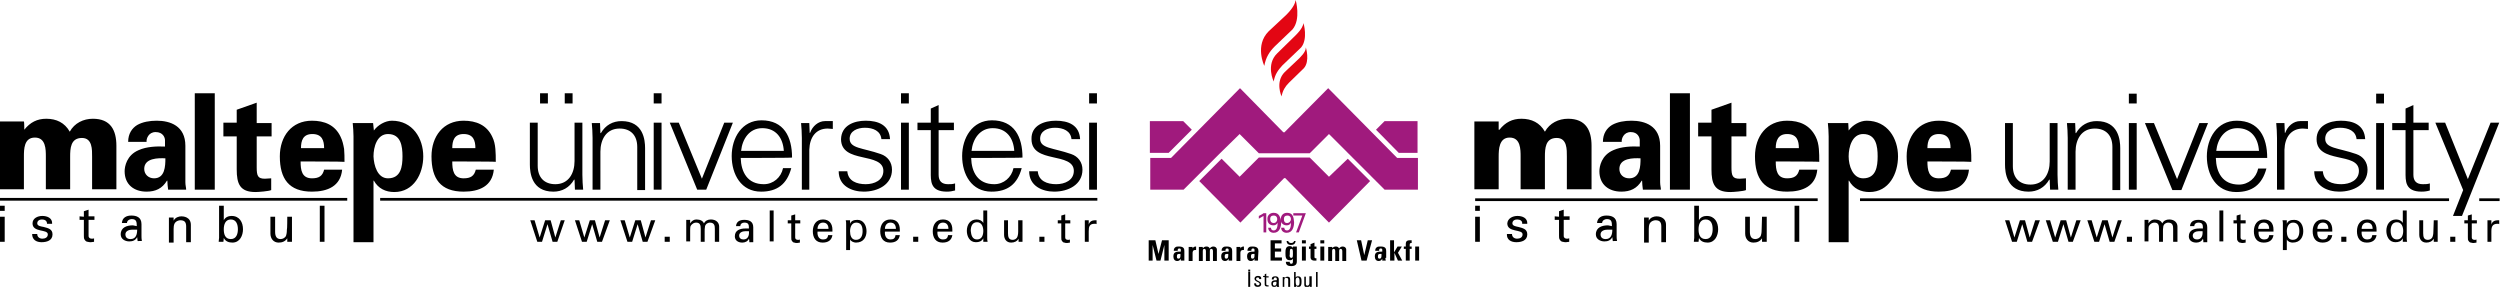
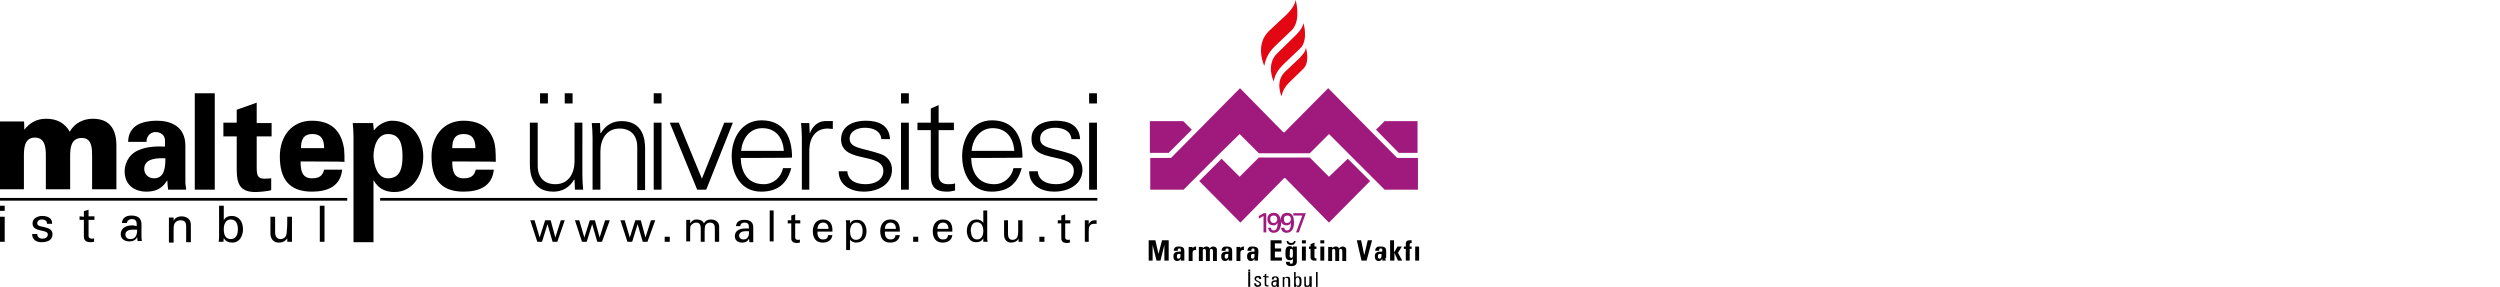
<svg xmlns="http://www.w3.org/2000/svg" xmlns:xlink="http://www.w3.org/1999/xlink" version="1.1" id="Layer_1" x="0px" y="0px" viewBox="351.2 -22.6 637.9 73.2" enable-background="new 351.2 -22.6 637.9 73.2" xml:space="preserve">
  <g>
    <g>
      <defs>
        <rect id="SVGID_1_" x="328" y="-42.1" width="684.2" height="112.1" />
      </defs>
      <clipPath id="SVGID_2_">
        <use xlink:href="#SVGID_1_" overflow="visible" />
      </clipPath>
      <path clip-path="url(#SVGID_2_)" fill="#E30613" d="M683.2-10.5c1.8-2.2,0.6-6.2,0.6-6.2c-0.1,0.6-0.4,1.5-2,3.1L677.1-9    c-3,2.9-0.9,7.2-0.9,7.2c0.3-1.8,1.1-2.9,2.2-4.1L683.2-10.5z" />
    </g>
    <g>
      <defs>
        <rect id="SVGID_3_" x="328" y="-42.1" width="684.2" height="112.1" />
      </defs>
      <clipPath id="SVGID_4_">
        <use xlink:href="#SVGID_3_" overflow="visible" />
      </clipPath>
      <path clip-path="url(#SVGID_4_)" fill="#E30613" d="M682.8-7.8L679-4.2c-2.5,2.5-0.8,6.2-0.8,6.2c0.3-1.5,0.9-2.5,1.9-3.5l3.8-3.7    c1.6-1.8,0.5-5.3,0.5-5.3C684.4-9.9,684.1-9.1,682.8-7.8" />
    </g>
    <g>
      <defs>
        <rect id="SVGID_5_" x="328" y="-42.1" width="684.2" height="112.1" />
      </defs>
      <clipPath id="SVGID_6_">
        <use xlink:href="#SVGID_5_" overflow="visible" />
      </clipPath>
      <path clip-path="url(#SVGID_6_)" fill="#A01A7D" d="M655.3,10.5l-2.2-2.2h-8.5v8.1h4.8L655.3,10.5z M704.5,8.3l-2.2,2.2l5.8,5.9    h4.8V8.3H704.5z M690.3,22.5l-4.9-4.9l-6.5,0l-6.5,0l-4.9,4.9l-4.6-4.6l-5.7,5.7l10.5,10.6l11.2-11.4l0.1,0.1l0.1-0.1l11.2,11.4    l10.5-10.6l-5.7-5.7L690.3,22.5z M690.1-0.1l-11.2,11.3l-0.1-0.1l-0.1,0.1L667.6-0.1L650,17.7h-5.3v8.1h6.8h1.7l3.1-3.1l0,0l6-6v0    l5.2-5.1l4.9,4.9l6.5,0l6.5,0l4.9-4.9l5.1,5.1v0l6,6l0,0l3.1,3.1h1.7h6.8v-8.1h-5.3L690.1-0.1z M672.4,32.5l0,0.7    c0.4-0.2,0.8-0.5,1.2-0.7v4.2h0.7v-4.9h-0.7C673.4,32,672.6,32.4,672.4,32.5 M676.2,31.7c-1,0-1.7,0.7-1.6,1.7    c0,0.9,0.6,1.5,1.5,1.5c0.5,0,0.9-0.2,1.1-0.7l0,0c0,0.8-0.1,2-1,2c-0.4,0-0.7-0.2-0.7-0.7h-0.7c0,0.8,0.6,1.3,1.4,1.3    c1.5,0,1.9-1.5,1.9-2.7C677.9,32.8,677.6,31.7,676.2,31.7 M676.2,34.3c-0.6,0-0.9-0.4-0.9-1c0-0.6,0.3-0.9,0.9-0.9    c0.6,0,0.9,0.4,0.9,0.9C677.1,33.8,676.8,34.3,676.2,34.3 M679.6,31.7c-1,0-1.6,0.7-1.6,1.7c0,0.9,0.6,1.5,1.5,1.5    c0.5,0,0.9-0.2,1.1-0.7l0,0c0,0.8-0.1,2-1,2c-0.4,0-0.7-0.2-0.7-0.7h-0.8c0,0.8,0.6,1.3,1.4,1.3c1.5,0,1.9-1.5,1.9-2.7    C681.3,32.8,681.1,31.7,679.6,31.7 M679.6,34.3c-0.6,0-0.8-0.4-0.8-1c0-0.6,0.3-0.9,0.9-0.9c0.6,0,0.9,0.4,0.9,0.9    C680.6,33.8,680.2,34.3,679.6,34.3 M681.2,31.8v0.6h2.3l-1.6,4.3h0.7l1.8-4.9C684.5,31.8,681.2,31.8,681.2,31.8z" />
    </g>
    <g>
      <defs>
        <rect id="SVGID_7_" x="328" y="-42.1" width="684.2" height="112.1" />
      </defs>
      <clipPath id="SVGID_8_">
        <use xlink:href="#SVGID_7_" overflow="visible" />
      </clipPath>
      <path clip-path="url(#SVGID_8_)" d="M357.4,10.5L357.4,10.5c1.5-1.9,3.3-2.8,5.6-2.8c2.6,0,4.7,1,6,3.3c1.2-2.2,3.5-3.3,5.9-3.3    c4.5,0,6,2.9,6,6.9v11.1h-6.2v-8.3c0-1.8,0.1-4.8-2.6-4.8c-2.9,0-3,2.7-3,4.8v8.3h-6.2v-8.3c0-1.9,0-4.9-2.8-4.9s-2.8,3-2.8,4.9    v8.3h-6.2V8.4h6.2C357.4,8.4,357.4,10.5,357.4,10.5z M383.9,13.6c0-2.1,1-3.5,2.3-4.3c1.4-0.8,3.2-1.1,5-1.1    c3.4,0,7.3,1.3,7.3,6.4v9.3c0,0.8,0.2,1.4,0.2,1.9h-4.6c-0.1-0.8-0.2-1.6-0.2-2.3h-0.1c-1.2,2-2.9,2.8-5.2,2.8    c-3.2,0-5.6-1.8-5.6-5.2c0-1.2,0.5-4.1,3.6-5.4c2-0.9,4.6-1,6.7-0.9v-1.6c0-0.7-0.5-2.1-2.4-2.1c-1.8,0-2.4,1.7-2.3,2.5H383.9z     M388,20.5c0,1.4,1.1,2.4,2.5,2.4c2.8,0,2.9-3.1,2.9-5.1C391.6,17.7,388,17.7,388,20.5 M406,25.8h-5.1V1.2h5.1V25.8z M411.6,8.7    V5.4l5.1-1.8v5.2h3.8v3.4h-3.8v7.9c0,2.2,0.3,2.9,2.1,2.9c0.5,0,1.1-0.1,1.6-0.1v3c-0.6,0.3-3.3,0.5-4,0.5c-4,0-4.8-2.1-4.8-5.8    v-8.4h-3.4V8.7L411.6,8.7L411.6,8.7z M427.9,18.6c0,2.2,0.3,4.3,2.9,4.3c1.8,0,2.7-0.6,3.1-2.2h4.6c-0.4,4.2-3.7,5.6-7.7,5.6    c-5.9,0-8.2-3.3-8.2-9c0-5.1,3-9.1,8.2-9.1c3.2,0,5.9,1.1,7.3,4.1c0.5,1,0.7,2,0.9,3.1c0.1,1.1,0.1,2.1,0.1,3.3    C439.1,18.6,427.9,18.6,427.9,18.6z M433.9,15.2c0-1.9-0.5-3.6-3-3.6c-2.4,0-2.9,1.7-2.9,3.6H433.9z M446.6,10.7L446.6,10.7    c1-1.4,2.9-2.5,4.6-2.5c5.3,0,8,4.5,8,9.1c0,4.4-2.4,9.1-7.4,9.1c-2.2,0-4.1-0.9-5.2-2.9h-0.1v15.7h-5.1v-27    c0-1.1-0.1-2.3-0.2-3.4h5.2L446.6,10.7z M450.2,22.9c3.3,0,3.7-3,3.7-5.6s-0.4-5.7-3.7-5.7c-2.8,0-3.7,3.3-3.7,5.7    C446.6,19.6,447.5,22.9,450.2,22.9 M466.6,18.6c0,2.2,0.3,4.3,2.9,4.3c1.8,0,2.7-0.6,3.1-2.2h4.6c-0.4,4.2-3.7,5.6-7.7,5.6    c-5.9,0-8.2-3.3-8.2-9c0-5.1,3-9.1,8.2-9.1c3.2,0,5.9,1.1,7.3,4.1c0.5,1,0.7,2,0.8,3.1c0.1,1.1,0.1,2.1,0.1,3.3    C477.8,18.6,466.6,18.6,466.6,18.6z M472.5,15.2c0-1.9-0.5-3.6-3-3.6c-2.4,0-2.9,1.7-2.9,3.6H472.5z M497.8,8.7h2V22    c0,1.3,0.1,2.7,0.2,3.8h-2.1l-0.1-2.5l-0.1-0.1c-1.2,2.1-3.1,3.1-5.3,3.1c-5.6,0-6-4.9-6-6.9V8.7h2v11c0,3,1.7,4.7,4.5,4.7    c3.4,0,4.9-2.8,4.9-5.9V8.7L497.8,8.7z M504.4,25.8h-2V12.6c0-1.3-0.1-2.7-0.2-3.8h2.1l0.1,2.5l0.1,0.1c1.2-2.1,3.1-3.1,5.3-3.1    c5.6,0,6,4.9,6,6.9v10.7h-2v-11c0-3-1.7-4.7-4.5-4.7c-3.4,0-4.9,2.8-4.9,5.9L504.4,25.8L504.4,25.8z M520,3.8h-2V1.2h2V3.8z     M520,25.8h-2V8.7h2V25.8z M583.1,3.8h-2V1.2h2V3.8z M583.1,25.8h-2V8.7h2V25.8z M631.1,3.8h-2V1.2h2V3.8z M631.1,25.8h-2V8.7h2    V25.8z M497.3,3.8h-2V1.2h2V3.8z M491,3.8h-2V1.2h2V3.8z M524.4,8.7l5.9,14.3L536,8.7h2.2l-6.8,17.1h-2.3l-7-17.1    C522.2,8.7,524.4,8.7,524.4,8.7z M540.2,17.7c0.1,3.6,1.7,6.7,5.9,6.7c2.4,0,4.4-1.7,4.9-4.1h2.1c-1.1,4.1-3.6,6-7.7,6    c-5.1,0-7.5-4.4-7.5-9.1c0-4.6,2.6-9.1,7.6-9.1c5.7,0,7.8,4.2,7.8,9.5C553.4,17.7,540.2,17.7,540.2,17.7z M551.2,15.9    c-0.2-3.3-2-5.8-5.5-5.8c-3.3,0-5.1,2.8-5.4,5.8H551.2z M557.8,25.8h-2V12.6c0-1.3-0.1-2.7-0.2-3.8h2.1l0.1,2.5h0.1    c0.6-1.7,2.1-3,3.8-3c0.7,0,1.4,0,2,0v2c-0.4,0-0.9-0.1-1.3-0.1c-3,0-4.6,2.2-4.7,5.4V25.8z M572.1,8.2c3.2,0,6,1.1,6.2,4.7h-2.2    c-0.2-2.1-2.1-2.9-4.2-2.9c-1.9,0-3.9,0.8-3.9,2.8c0,2.5,3.3,2.3,7.9,3.9c1.8,0.6,2.9,2.1,2.9,4c0,3.8-3.6,5.6-7.2,5.6    c-3,0-6.4-1.4-6.4-5.2h2.2c0.2,2.5,2.4,3.3,4.7,3.3c2.2,0,4.5-1,4.5-3.4c0-2.4-2.7-2.9-5.4-3.5c-2.7-0.6-5.4-1.4-5.4-4.6    C565.9,9.4,569.1,8.2,572.1,8.2 M588.7,10.6h-3.4V8.7h3.4V5.1l2-0.9v4.5h3.9v1.9h-3.9V22c0,1.6,0.8,2.4,2.4,2.4    c0.6,0,1.2,0,1.8-0.2V26c-0.7,0.2-1.4,0.3-2.1,0.3c-4.3,0-4.1-2.8-4.1-5.1V10.6z M599,17.7c0.1,3.6,1.7,6.7,5.9,6.7    c2.4,0,4.4-1.7,4.9-4.1h2.1c-1.1,4.1-3.6,6-7.7,6c-5.1,0-7.5-4.4-7.5-9.1c0-4.6,2.6-9.1,7.6-9.1c5.7,0,7.8,4.2,7.8,9.5    C612.2,17.7,599,17.7,599,17.7z M610,15.9c-0.2-3.3-2-5.8-5.5-5.8c-3.3,0-5.1,2.8-5.4,5.8H610z M620.6,8.2c3.2,0,6,1.1,6.2,4.7    h-2.2c-0.2-2.1-2.1-2.9-4.2-2.9c-1.9,0-3.8,0.8-3.8,2.8c0,2.5,3.3,2.3,7.9,3.9c1.8,0.6,2.9,2.1,2.9,4c0,3.8-3.6,5.6-7.2,5.6    c-3,0-6.4-1.4-6.4-5.2h2.2c0.2,2.5,2.4,3.3,4.7,3.3c2.2,0,4.5-1,4.5-3.4c0-2.4-2.7-2.9-5.4-3.5c-2.7-0.6-5.4-1.4-5.4-4.6    C614.3,9.4,617.6,8.2,620.6,8.2 M351.2,29.9h1.2v1.3h-1.2V29.9z M351.2,32.7h1.2v6.4h-1.2V32.7z M362,32.5c1.2,0,2.6,0.5,2.5,2    h-1.3c0-0.8-0.6-1.1-1.3-1.1c-0.6,0-1.2,0.3-1.2,1c0,0.7,1.1,0.8,1.6,0.9c1.1,0.3,2.3,0.5,2.3,1.9c0,1.6-1.5,2-2.8,2    c-1.3,0-2.4-0.6-2.4-2.1h1.3c0,0.8,0.6,1.2,1.3,1.2c0.7,0,1.4-0.3,1.4-1.1c0-1.4-3.9-0.4-3.9-2.8C359.5,33.1,360.8,32.5,362,32.5     M372.6,32.7v-1.4l1.2-0.4v1.7l1.5,0v0.9l-1.5,0v4.1c0,0.5,0.4,0.7,0.8,0.7c0.2,0,0.5,0,0.6-0.1v0.9c-0.3,0-0.5,0.1-0.8,0.1    c-0.3,0-0.5,0-0.8-0.1c-0.2,0-0.5-0.1-0.7-0.4c-0.2-0.3-0.3-0.3-0.3-1.2v-4l-1.1,0v-0.9L372.6,32.7z M386.1,35.1    c0-1.1-0.1-1.8-1.3-1.8c-0.6,0-1.2,0.4-1.2,1h-1.3c0.1-1.4,1.2-1.9,2.4-1.9c1.3,0,2.6,0.4,2.6,2.2v3c0,0.3,0,0.8,0.1,1.3h-0.8    c-0.1,0-0.3,0.1-0.3-0.1c0-0.3-0.1-0.6-0.1-0.9h0c-0.4,0.8-1.1,1.1-2,1.1c-1.1,0-2.2-0.6-2.2-1.8c0-1.8,1.6-2.3,3.1-2.3    L386.1,35.1L386.1,35.1z M384.9,36c-0.7,0-1.7,0.3-1.7,1.2c0,0.8,0.5,1.2,1.3,1.2c1.4,0,1.7-1.2,1.7-2.4H384.9z M395.5,33.7    L395.5,33.7c0.4-0.8,1.3-1.1,2-1.1c0.4,0,2.4,0.1,2.4,2.2v4.4h-1.2v-4c0-1.1-0.4-1.6-1.5-1.6c0,0-0.7,0-1.2,0.5    c-0.2,0.2-0.5,0.5-0.5,1.7v3.5h-1.2v-6.4h1.2C395.5,32.7,395.5,33.7,395.5,33.7z M408.2,39.1H407c0-0.4,0.1-0.8,0.1-1v-8.2h1.2    v3.7h0c0.4-0.8,1.2-1.1,2-1.1c2,0,2.9,1.6,2.9,3.4c0,1.6-0.8,3.4-2.7,3.4c-0.9,0-1.8-0.3-2.2-1.2h0l0,0.1L408.2,39.1z M410.1,33.4    c-1.4,0-1.8,1.3-1.8,2.5c0,1.2,0.3,2.5,1.8,2.5c1.4,0,1.8-1.3,1.8-2.5S411.5,33.4,410.1,33.4 M424.5,32.7h1.2v6.4h-1.2v-0.9h0    c-0.5,0.8-1.3,1.1-2.2,1.1c-1.3,0-2.1-1-2.1-2.3v-4.3h1.2v3.8c0,1.1,0.3,1.9,1.4,1.9c0.5,0,1.2-0.3,1.4-0.9    c0.2-0.6,0.2-1.3,0.2-1.5C424.5,36,424.5,32.7,424.5,32.7z M432.8,29.9h1.2v9.2h-1.2V29.9z M439.8,27.9h-88.6v0.7h88.6    C439.8,28.6,439.8,27.9,439.8,27.9z M448.2,28.6h183v-0.7h-183V28.6z M495.3,33.6l-1.9,5.5h-1.2l-1.3-4.5h0l-1.4,4.5h-1.2    l-1.8-5.5h1.1l1.3,4.4h0l1.4-4.4h1.4l1.2,4.4h0l1.4-4.4H495.3z M506.8,33.6l-2,5.5h-1.2l-1.3-4.5h0l-1.4,4.5h-1.2l-1.8-5.5h1.1    l1.3,4.4h0l1.4-4.4h1.3l1.2,4.4h0l1.4-4.4H506.8z M518.4,33.6l-2,5.5h-1.2l-1.3-4.5h0l-1.4,4.5h-1.2l-1.8-5.5h1.1l1.3,4.4h0    l1.4-4.4h1.4l1.2,4.4h0l1.4-4.4H518.4z M520.8,37.8h1.3v1.3h-1.3V37.8z M527.3,34.4L527.3,34.4c0.4-0.7,1-1,1.6-1    c1,0,1.7,0.4,1.9,1c0.4-0.7,1-1,1.8-1c1.3,0,2.1,0.8,2.1,1.8v3.9h-1.1v-3.3c0-0.8-0.1-1.6-1.3-1.6c-0.3,0-1,0.2-1.2,0.9    c-0.1,0.5-0.1,1.1-0.1,1.2v2.8h-1v-3.3c0-1-0.2-1.6-1.2-1.6c-0.4,0-1,0.2-1.4,0.9c-0.1,0.3-0.1,1-0.1,1.1v2.8h-1v-5.5h1V34.4z     M542.3,35.7c0-1-0.1-1.5-1.2-1.5c-0.5,0-1,0.3-1,0.9H539c0.1-1.2,1-1.6,2.1-1.6c1.1,0,2.3,0.3,2.3,1.9v2.6c0,0.2,0,0.7,0,1.2    h-0.7c-0.1,0-0.3,0.1-0.3-0.1c0-0.3,0-0.5-0.1-0.8h0c-0.3,0.7-1,1-1.7,1c-1,0-1.9-0.5-1.9-1.6c0-1.6,1.4-2,2.7-2H542.3z     M541.3,36.4c-0.6,0-1.5,0.3-1.5,1.1c0,0.7,0.5,1,1.1,1c1.2,0,1.5-1.1,1.4-2.1L541.3,36.4L541.3,36.4z M547.6,31.1h1v7.9h-1V31.1z     M553.1,33.6v-1.2l1-0.3v1.5l1.3,0v0.8l-1.3,0v3.6c0,0.4,0.3,0.6,0.7,0.6c0.2,0,0.4,0,0.5-0.1v0.8c-0.2,0-0.5,0.1-0.7,0.1    c-0.3,0-0.5,0-0.7-0.1c-0.2,0-0.4-0.1-0.6-0.4c-0.2-0.3-0.2-0.3-0.2-1v-3.5l-0.9,0v-0.8L553.1,33.6z M559.8,36.5    c-0.1,1,0.3,2,1.4,2c0.8,0,1.2-0.3,1.3-1.1h1.1c-0.2,1.3-1.1,1.9-2.5,1.9c-1.8,0-2.5-1.3-2.5-2.9c0-1.6,0.8-3,2.6-3    c1.6,0,2.4,1.1,2.4,2.6v0.5H559.8z M562.6,35.8c0-0.9-0.4-1.6-1.4-1.6c-0.9,0-1.4,0.7-1.4,1.6H562.6z M567.1,34.6    c0-0.3,0-0.7-0.1-1h1.1l0,0.9h0c0.3-0.8,1-1,1.9-1c1.5,0,2.3,1.4,2.3,2.9c0,1.4-0.7,2.9-2.7,2.9c-0.4,0-1.2-0.2-1.5-0.8h0v2.7h-1    V34.6z M569.7,34.2c-1.2,0-1.6,1.2-1.6,2.2c0,1,0.3,2.2,1.5,2.2c1.3,0,1.7-1.1,1.7-2.2C571.3,35.3,571,34.2,569.7,34.2 M577,36.5    c-0.1,1,0.3,2,1.4,2c0.8,0,1.2-0.3,1.3-1.1h1.1c-0.2,1.3-1.1,1.9-2.5,1.9c-1.8,0-2.5-1.3-2.5-2.9c0-1.6,0.8-3,2.6-3    c1.7,0,2.4,1.1,2.4,2.6v0.5H577z M579.8,35.8c0-0.9-0.4-1.6-1.4-1.6c-0.9,0-1.4,0.7-1.4,1.6H579.8z M584.2,37.8h1.3v1.3h-1.3V37.8    z M590.4,36.5c-0.1,1,0.3,2,1.4,2c0.8,0,1.2-0.3,1.3-1.1h1.1c-0.2,1.3-1.1,1.9-2.5,1.9c-1.8,0-2.5-1.3-2.5-2.9c0-1.6,0.8-3,2.6-3    c1.7,0,2.4,1.1,2.4,2.6v0.5H590.4z M593.2,35.8c0-0.9-0.4-1.6-1.4-1.6c-0.9,0-1.4,0.7-1.4,1.6H593.2z M602.1,31.1h1v7    c0,0.3,0,0.7,0.1,1h-1.1l0-0.8v-0.1h0c-0.4,0.8-1.1,1-1.9,1c-1.6,0-2.3-1.5-2.3-2.9c0-1.5,0.8-2.9,2.5-2.9c0.7,0,1.4,0.3,1.7,0.9    h0V31.1z M600.5,38.5c1.3,0,1.6-1.2,1.6-2.2c0-1-0.4-2.2-1.6-2.2c-1.3,0-1.6,1.2-1.6,2.2C599,37.4,599.3,38.5,600.5,38.5     M611.1,33.6h1v5.5h-1v-0.8h0c-0.4,0.7-1.1,1-1.9,1c-1.2,0-1.8-0.9-1.8-2v-3.7h1v3.3c0,1,0.2,1.7,1.2,1.7c0.4,0,1-0.2,1.2-0.8    c0.2-0.5,0.2-1.2,0.2-1.3V33.6L611.1,33.6z M616.4,37.8h1.3v1.3h-1.3V37.8z M622,33.6v-1.2l1-0.3v1.5l1.3,0v0.8l-1.3,0v3.6    c0,0.4,0.3,0.6,0.7,0.6c0.2,0,0.4,0,0.5-0.1v0.8c-0.2,0-0.5,0.1-0.7,0.1c-0.3,0-0.5,0-0.7-0.1c-0.2,0-0.4-0.1-0.6-0.4    c-0.2-0.3-0.2-0.3-0.2-1v-3.5l-0.9,0v-0.8L622,33.6z M629,39.1h-1v-5.5h1v1.1h0c0.2-0.8,0.9-1.1,1.6-1.1c0.1,0,0.2,0,0.4,0v1    c-0.1-0.1-0.3-0.1-0.5-0.1c-1.3,0-1.5,0.7-1.5,1.9V39.1z" />
    </g>
    <g>
      <defs>
-         <rect id="SVGID_9_" x="328" y="-42.1" width="684.2" height="112.1" />
-       </defs>
+         </defs>
      <clipPath id="SVGID_10_">
        <use xlink:href="#SVGID_9_" overflow="visible" />
      </clipPath>
      <path clip-path="url(#SVGID_10_)" d="M733.8,10.5L733.8,10.5c1.5-1.9,3.3-2.8,5.6-2.8c2.6,0,4.7,1,6,3.3c1.2-2.2,3.5-3.3,5.9-3.3    c4.5,0,6,2.9,6,6.9v11.1H751v-8.3c0-1.8,0.1-4.8-2.6-4.8c-2.9,0-3,2.7-3,4.8v8.3h-6.2v-8.3c0-1.9,0-4.9-2.8-4.9    c-2.7,0-2.8,3-2.8,4.9v8.3h-6.2V8.4h6.2V10.5L733.8,10.5z M760.2,13.6c0-2.1,1-3.5,2.3-4.3c1.4-0.8,3.2-1.1,5-1.1    c3.4,0,7.3,1.3,7.3,6.4v9.3c0,0.8,0.2,1.4,0.2,1.9h-4.6c-0.1-0.8-0.2-1.6-0.2-2.3h-0.1c-1.2,2-2.9,2.8-5.2,2.8    c-3.2,0-5.6-1.8-5.6-5.2c0-1.2,0.5-4.1,3.6-5.4c2-0.9,4.6-1,6.7-0.9v-1.6c0-0.7-0.5-2.1-2.3-2.1c-1.8,0-2.4,1.7-2.3,2.5H760.2z     M764.4,20.5c0,1.4,1,2.4,2.5,2.4c2.8,0,2.9-3.1,2.9-5.1C768,17.7,764.4,17.7,764.4,20.5 M782.4,25.8h-5.1V1.2h5.1V25.8z     M787.9,8.7V5.4l5.1-1.8v5.2h3.8v3.4H793v7.9c0,2.2,0.3,2.9,2.1,2.9c0.5,0,1.1-0.1,1.6-0.1v3c-0.6,0.3-3.3,0.5-4,0.5    c-4,0-4.8-2.1-4.8-5.8v-8.4h-3.4V8.7L787.9,8.7L787.9,8.7z M804.3,18.6c0,2.2,0.3,4.3,2.9,4.3c1.8,0,2.7-0.6,3.1-2.2h4.6    c-0.4,4.2-3.7,5.6-7.7,5.6c-5.9,0-8.2-3.3-8.2-9c0-5.1,3-9.1,8.2-9.1c3.2,0,5.8,1.1,7.3,4.1c0.5,1,0.7,2,0.8,3.1    c0.1,1.1,0.1,2.1,0.1,3.3C815.5,18.6,804.3,18.6,804.3,18.6z M810.2,15.2c0-1.9-0.5-3.6-3-3.6c-2.3,0-2.9,1.7-2.9,3.6H810.2z     M822.9,10.7L822.9,10.7c1-1.4,2.9-2.5,4.6-2.5c5.3,0,8,4.5,8,9.1c0,4.4-2.3,9.1-7.3,9.1c-2.2,0-4.1-0.9-5.2-2.9h-0.1v15.7h-5.1    v-27c0-1.1-0.1-2.3-0.2-3.4h5.2L822.9,10.7z M826.6,22.9c3.3,0,3.7-3,3.7-5.6s-0.4-5.7-3.7-5.7c-2.8,0-3.7,3.3-3.7,5.7    C822.9,19.6,823.9,22.9,826.6,22.9 M843,18.6c0,2.2,0.3,4.3,2.9,4.3c1.8,0,2.7-0.6,3.1-2.2h4.6c-0.4,4.2-3.7,5.6-7.7,5.6    c-5.9,0-8.2-3.3-8.2-9c0-5.1,3-9.1,8.2-9.1c3.2,0,5.9,1.1,7.3,4.1c0.5,1,0.7,2,0.9,3.1c0.1,1.1,0.1,2.1,0.1,3.3    C854.2,18.6,843,18.6,843,18.6z M848.9,15.2c0-1.9-0.5-3.6-3-3.6c-2.3,0-2.9,1.7-2.9,3.6H848.9z M727.6,29.9h1.2v1.3h-1.2V29.9z     M727.6,32.7h1.2v6.4h-1.2V32.7z M738.4,32.5c1.2,0,2.6,0.5,2.5,2h-1.3c0.1-0.8-0.6-1.1-1.3-1.1c-0.6,0-1.2,0.3-1.2,1    c0,0.7,1.1,0.8,1.5,0.9c1.1,0.3,2.3,0.5,2.3,1.9c0,1.6-1.5,2-2.8,2c-1.3,0-2.5-0.6-2.4-2.1h1.3c0,0.8,0.6,1.2,1.3,1.2    c0.7,0,1.4-0.3,1.4-1.1c0-1.4-3.9-0.4-3.9-2.8C735.9,33.1,737.2,32.5,738.4,32.5 M749,32.7v-1.4l1.2-0.4v1.7l1.5,0v0.9l-1.5,0v4.1    c0,0.5,0.4,0.7,0.8,0.7c0.2,0,0.4,0,0.6-0.1v0.9c-0.3,0-0.6,0.1-0.8,0.1c-0.3,0-0.5,0-0.8-0.1c-0.2,0-0.5-0.1-0.7-0.4    c-0.2-0.3-0.3-0.3-0.3-1.2v-4l-1.1,0v-0.9L749,32.7z M762.5,35.1c0-1.1-0.1-1.8-1.3-1.8c-0.6,0-1.2,0.4-1.2,1h-1.3    c0.1-1.4,1.2-1.9,2.4-1.9c1.3,0,2.6,0.4,2.6,2.2v3c0,0.3,0,0.8,0.1,1.3H763c-0.1,0-0.3,0.1-0.3-0.1c0-0.3-0.1-0.6-0.1-0.9h0    c-0.4,0.8-1.1,1.1-2,1.1c-1.1,0-2.2-0.6-2.2-1.8c0-1.8,1.6-2.3,3.1-2.3L762.5,35.1L762.5,35.1z M761.3,36c-0.7,0-1.7,0.3-1.7,1.2    c0,0.8,0.5,1.2,1.3,1.2c1.4,0,1.7-1.2,1.7-2.4H761.3z M771.9,33.7L771.9,33.7c0.4-0.8,1.3-1.1,2-1.1c0.4,0,2.4,0.1,2.4,2.2v4.4    h-1.2v-4c0-1.1-0.4-1.6-1.5-1.6c0,0-0.7,0-1.2,0.5c-0.2,0.2-0.5,0.5-0.5,1.7v3.5h-1.2v-6.4h1.2V33.7L771.9,33.7z M784.6,39.1h-1.2    c0-0.4,0.1-0.8,0.1-1v-8.2h1.2v3.7h0c0.4-0.8,1.2-1.1,2-1.1c2,0,2.9,1.6,2.9,3.4c0,1.6-0.8,3.4-2.7,3.4c-0.9,0-1.8-0.3-2.2-1.2h0    l0,0.1L784.6,39.1z M786.4,33.4c-1.4,0-1.8,1.3-1.8,2.5c0,1.2,0.3,2.5,1.8,2.5c1.4,0,1.8-1.3,1.8-2.5S787.9,33.4,786.4,33.4     M800.8,32.7h1.2v6.4h-1.2v-0.9h0c-0.5,0.8-1.3,1.1-2.2,1.1c-1.3,0-2.1-1-2.1-2.3v-4.3h1.2v3.8c0,1.1,0.3,1.9,1.4,1.9    c0.5,0,1.2-0.3,1.4-0.9c0.2-0.6,0.2-1.3,0.2-1.5L800.8,32.7L800.8,32.7z M809.1,29.9h1.2v9.2h-1.2V29.9z M874.2,8.8h2V22    c0,1.3,0.1,2.7,0.2,3.8h-2.1l-0.1-2.5l-0.1-0.1c-1.2,2.1-3.1,3.1-5.3,3.1c-5.6,0-6-4.9-6-6.9V8.8h2v11c0,3,1.7,4.7,4.5,4.7    c3.4,0,4.9-2.8,4.9-5.9L874.2,8.8L874.2,8.8z M880.8,25.8h-2V12.6c0-1.3-0.1-2.7-0.2-3.8h2.1l0.1,2.5l0.1,0.1    c1.2-2.1,3.1-3.1,5.3-3.1c5.6,0,6,4.9,6,6.9v10.7h-2v-11c0-3-1.7-4.7-4.5-4.7c-3.4,0-4.9,2.8-4.9,5.9V25.8z M896.4,3.8h-2V1.3h2    V3.8z M896.4,25.8h-2V8.8h2V25.8z M959.5,3.8h-2V1.3h2V3.8z M959.5,25.8h-2V8.8h2V25.8z M900.8,8.8l5.9,14.3l5.7-14.3h2.2    l-6.8,17.1h-2.3l-7-17.1C898.6,8.8,900.8,8.8,900.8,8.8z M916.6,17.8c0.1,3.6,1.7,6.7,5.9,6.7c2.4,0,4.4-1.7,4.9-4.1h2.1    c-1.1,4.1-3.6,6-7.7,6c-5.1,0-7.5-4.4-7.5-9.1c0-4.6,2.6-9.1,7.6-9.1c5.7,0,7.8,4.2,7.8,9.5H916.6z M927.6,15.9    c-0.2-3.3-2-5.8-5.5-5.8c-3.3,0-5.1,2.8-5.4,5.8H927.6z M934.2,25.8h-2V12.6c0-1.3-0.1-2.7-0.2-3.8h2.1l0.1,2.5h0.1    c0.6-1.7,2.1-3,3.8-3c0.7,0,1.4,0,2,0v2c-0.4,0-0.8-0.1-1.3-0.1c-3,0-4.6,2.2-4.7,5.4V25.8z M948.5,8.2c3.2,0,6,1.1,6.2,4.7h-2.2    c-0.2-2.1-2.1-2.9-4.2-2.9c-1.9,0-3.8,0.8-3.8,2.8c0,2.5,3.3,2.3,7.9,3.9c1.8,0.6,2.9,2.1,2.9,4c0,3.8-3.6,5.6-7.2,5.6    c-3,0-6.4-1.4-6.4-5.2h2.2c0.2,2.6,2.4,3.3,4.7,3.3c2.2,0,4.5-1,4.5-3.4c0-2.5-2.7-2.9-5.4-3.5c-2.7-0.6-5.4-1.4-5.4-4.6    C942.3,9.5,945.5,8.2,948.5,8.2 M965,10.6h-3.4V8.8h3.4V5.1l2-0.9v4.5h3.9v1.9h-3.9v11.4c0,1.6,0.8,2.4,2.4,2.4    c0.6,0,1.2,0,1.8-0.2v1.8c-0.6,0.2-1.4,0.3-2.1,0.3c-4.3,0-4.1-2.8-4.1-5.1L965,10.6L965,10.6z M975.1,8.7l5.8,14.4l5.8-14.4h2.2    l-9.5,23.8h-2.3l2.6-6.6l-7.1-17.2H975.1z M815,28h-87.4v0.7H815V28z M976.1,28H825.8v0.7h150.3V28z M983.8,28.7h5.2V28h-5.2V28.7    z M871.7,33.6l-2,5.5h-1.2l-1.3-4.5h0l-1.4,4.5h-1.2l-1.8-5.5h1.1l1.3,4.4h0l1.4-4.4h1.3l1.2,4.4h0l1.4-4.4H871.7z M882.1,33.6    l-2,5.5H879l-1.3-4.5h0l-1.4,4.5H875l-1.8-5.5h1.1l1.3,4.4h0l1.4-4.4h1.4l1.2,4.4h0l1.4-4.4H882.1z M892.6,33.6l-1.9,5.5h-1.2    l-1.3-4.5h0l-1.4,4.5h-1.2l-1.8-5.5h1.1l1.3,4.4h0l1.4-4.4h1.4l1.2,4.4h0l1.4-4.4H892.6z M893.9,37.8h1.3v1.3h-1.3V37.8z     M899.4,34.4L899.4,34.4c0.4-0.7,1-1,1.6-1c1,0,1.7,0.4,1.9,1c0.4-0.7,1-1,1.8-1c1.3,0,2.1,0.8,2.1,1.8v3.9h-1.1v-3.3    c0-0.8-0.1-1.6-1.3-1.6c-0.3,0-1,0.2-1.2,0.9c-0.1,0.5-0.1,1.1-0.1,1.2v2.8h-1v-3.3c0-1-0.2-1.6-1.2-1.6c-0.4,0-1,0.2-1.4,0.9    c-0.1,0.3-0.1,1-0.1,1.1v2.8h-1v-5.5h1L899.4,34.4L899.4,34.4z M913.3,35.7c0-1-0.1-1.5-1.2-1.5c-0.5,0-1,0.3-1,0.9H910    c0.1-1.2,1-1.6,2.1-1.6c1.1,0,2.3,0.3,2.3,1.9v2.6c0,0.2,0,0.7,0,1.2h-0.7c-0.1,0-0.3,0.1-0.3-0.1c0-0.3,0-0.5-0.1-0.8h0    c-0.3,0.7-1,1-1.7,1c-1,0-1.9-0.5-1.9-1.6c0-1.6,1.4-2,2.7-2H913.3z M912.2,36.4c-0.6,0-1.5,0.3-1.5,1.1c0,0.7,0.5,1,1.1,1    c1.2,0,1.5-1.1,1.4-2.1L912.2,36.4L912.2,36.4z M917.5,31.1h1v7.9h-1V31.1z M921.9,33.6v-1.2l1-0.3v1.5l1.3,0v0.8l-1.3,0v3.6    c0,0.4,0.3,0.6,0.7,0.6c0.2,0,0.4,0,0.6-0.1v0.8c-0.2,0-0.5,0.1-0.7,0.1c-0.3,0-0.4,0-0.7-0.1c-0.2,0-0.4-0.1-0.6-0.4    c-0.2-0.3-0.2-0.3-0.2-1v-3.5l-0.9,0v-0.8L921.9,33.6z M927.5,36.5c-0.1,1,0.3,2,1.4,2c0.8,0,1.2-0.3,1.3-1.1h1.1    c-0.2,1.3-1.1,1.9-2.5,1.9c-1.8,0-2.5-1.3-2.5-2.9c0-1.6,0.8-3,2.6-3c1.7,0,2.4,1.1,2.4,2.6v0.5H927.5z M930.2,35.8    c0-0.9-0.4-1.6-1.4-1.6c-0.9,0-1.4,0.7-1.4,1.6H930.2z M933.7,34.6c0-0.3,0-0.7-0.1-1h1.1l0,0.9h0c0.3-0.8,1-1,1.9-1    c1.6,0,2.3,1.4,2.3,2.9c0,1.4-0.7,2.9-2.7,2.9c-0.5,0-1.2-0.2-1.5-0.8h0v2.7h-1V34.6z M936.3,34.2c-1.2,0-1.6,1.2-1.6,2.2    c0,1,0.3,2.2,1.5,2.2c1.3,0,1.7-1.1,1.7-2.2C937.9,35.3,937.6,34.2,936.3,34.2 M942.5,36.5c-0.1,1,0.3,2,1.4,2    c0.8,0,1.2-0.3,1.3-1.1h1.1c-0.2,1.3-1.1,1.9-2.5,1.9c-1.8,0-2.5-1.3-2.5-2.9c0-1.6,0.8-3,2.6-3c1.6,0,2.4,1.1,2.4,2.6v0.5H942.5z     M945.3,35.8c0-0.9-0.4-1.6-1.4-1.6c-0.9,0-1.4,0.7-1.4,1.6H945.3z M948.6,37.8h1.3v1.3h-1.3V37.8z M953.8,36.5    c-0.1,1,0.3,2,1.4,2c0.8,0,1.2-0.3,1.3-1.1h1.1c-0.2,1.3-1.1,1.9-2.5,1.9c-1.8,0-2.5-1.3-2.5-2.9c0-1.6,0.8-3,2.6-3    c1.7,0,2.4,1.1,2.4,2.6v0.5H953.8z M956.6,35.8c0-0.9-0.4-1.6-1.4-1.6c-0.9,0-1.4,0.7-1.4,1.6H956.6z M964.3,31.1h1v7    c0,0.3,0,0.7,0.1,1h-1.1l0-0.8v-0.1h0c-0.4,0.8-1.1,1-1.9,1c-1.6,0-2.3-1.5-2.3-2.9c0-1.5,0.8-2.9,2.5-2.9c0.7,0,1.4,0.3,1.7,0.9    h0L964.3,31.1L964.3,31.1z M962.8,38.5c1.3,0,1.6-1.2,1.6-2.2c0-1-0.4-2.2-1.6-2.2c-1.3,0-1.6,1.2-1.6,2.2    C961.2,37.4,961.6,38.5,962.8,38.5 M972.2,33.6h1v5.5h-1v-0.8h0c-0.4,0.7-1.1,1-1.9,1c-1.2,0-1.8-0.9-1.8-2v-3.7h1v3.3    c0,1,0.2,1.7,1.2,1.7c0.4,0,1-0.2,1.2-0.8c0.2-0.5,0.2-1.2,0.2-1.3L972.2,33.6L972.2,33.6z M976.4,37.8h1.3v1.3h-1.3V37.8z     M980.9,33.6v-1.2l1-0.3v1.5l1.3,0v0.8l-1.3,0v3.6c0,0.4,0.3,0.6,0.7,0.6c0.2,0,0.4,0,0.5-0.1v0.8c-0.2,0-0.5,0.1-0.7,0.1    c-0.3,0-0.4,0-0.7-0.1c-0.2,0-0.4-0.1-0.6-0.4c-0.2-0.3-0.2-0.3-0.2-1v-3.5l-0.9,0v-0.8L980.9,33.6z M986.9,39.1h-1v-5.5h1v1.1h0    c0.2-0.8,0.9-1.1,1.6-1.1c0.1,0,0.2,0,0.4,0v1c-0.1-0.1-0.3-0.1-0.4-0.1c-1.3,0-1.6,0.7-1.6,1.9L986.9,39.1L986.9,39.1z" />
    </g>
    <g>
      <defs>
        <rect id="SVGID_11_" x="328" y="-42.1" width="684.2" height="112.1" />
      </defs>
      <clipPath id="SVGID_12_">
        <use xlink:href="#SVGID_11_" overflow="visible" />
      </clipPath>
      <path clip-path="url(#SVGID_12_)" d="M644.3,43.9v-5.2h1.7l0.8,3.5h0l0.9-3.5h1.7v5.2h-1.1v-4h0l-1,4h-1l-1-4h0v4H644.3z     M653.4,43.2c0,0.2,0,0.4,0,0.7h-0.9l0-0.5h0c-0.2,0.4-0.5,0.6-0.9,0.6c-0.7,0-1-0.5-1-1.2c0-1.2,0.9-1.2,1.9-1.2v-0.3    c0-0.3,0-0.5-0.4-0.5c-0.4,0-0.4,0.3-0.4,0.6h-1c0-0.4,0.1-0.7,0.4-0.9c0.2-0.2,0.6-0.2,0.9-0.2c1.3,0,1.4,0.6,1.4,1.2V43.2z     M651.5,42.8c0,0.3,0,0.6,0.4,0.6c0.6,0,0.5-0.8,0.5-1.2C651.9,42.2,651.5,42.1,651.5,42.8 M655.5,40.3v0.5h0    c0.2-0.4,0.5-0.5,0.9-0.5v0.9c-0.9-0.1-0.9,0.5-0.9,0.8v2h-1v-3.6H655.5z M658.2,40.7L658.2,40.7c0.2-0.3,0.5-0.4,0.9-0.4    c0.4,0,0.6,0.2,0.8,0.5c0.2-0.3,0.5-0.5,0.9-0.5c0.5,0,0.9,0.3,0.9,0.8v2.9h-1v-2.5c0-0.3-0.1-0.6-0.4-0.6c-0.3,0-0.4,0.2-0.4,0.6    v2.5h-1v-2.5c0-0.3-0.1-0.6-0.4-0.6c-0.3,0-0.4,0.2-0.4,0.6v2.5h-1v-3.6h1V40.7z M665.6,43.2c0,0.2,0,0.4,0,0.7h-0.9l0-0.5h0    c-0.2,0.4-0.5,0.6-0.9,0.6c-0.7,0-1-0.5-1-1.2c0-1.2,0.9-1.2,1.9-1.2v-0.3c0-0.3,0-0.5-0.4-0.5c-0.4,0-0.4,0.3-0.4,0.6h-1    c0-0.4,0.1-0.7,0.4-0.9c0.2-0.2,0.6-0.2,0.9-0.2c1.3,0,1.4,0.6,1.4,1.2L665.6,43.2L665.6,43.2z M663.7,42.8c0,0.3,0,0.6,0.4,0.6    c0.6,0,0.5-0.8,0.5-1.2C664.1,42.2,663.7,42.1,663.7,42.8 M667.7,40.3v0.5h0c0.2-0.4,0.5-0.5,0.9-0.5v0.9    c-0.9-0.1-0.9,0.5-0.9,0.8v2h-1v-3.6H667.7z M672.2,43.2c0,0.2,0,0.4,0,0.7h-0.9l0-0.5h0c-0.2,0.4-0.5,0.6-0.9,0.6    c-0.7,0-1-0.5-1-1.2c0-1.2,0.9-1.2,1.9-1.2v-0.3c0-0.3,0-0.5-0.4-0.5c-0.4,0-0.4,0.3-0.4,0.6h-1c0-0.4,0.1-0.7,0.4-0.9    c0.2-0.2,0.6-0.2,0.9-0.2c1.3,0,1.5,0.6,1.5,1.2L672.2,43.2L672.2,43.2z M670.4,42.8c0,0.3,0,0.6,0.4,0.6c0.6,0,0.5-0.8,0.5-1.2    C670.8,42.2,670.4,42.1,670.4,42.8 M675.4,43.9v-5.2h2.8v0.8h-1.7v1.3h1.6v0.8h-1.6v1.5h1.8v0.8H675.4z M682.1,40.3v3.8    c0,0.3,0,1.2-1.4,1.2c-0.8,0-1.4-0.2-1.4-1.1h1c0,0.2,0,0.3,0.1,0.4c0.1,0.1,0.2,0.1,0.3,0.1c0.3,0,0.4-0.2,0.4-0.6v-0.7h0    c-0.2,0.3-0.4,0.4-0.8,0.4c-1.1,0-1.1-1-1.1-1.8c0-0.8,0-1.8,1.1-1.8c0.4,0,0.7,0.2,0.8,0.5h0v-0.4    C681.1,40.3,682.1,40.3,682.1,40.3z M679.9,38.9c0.1,0.4,0.4,0.5,0.8,0.5c0.4,0,0.6-0.2,0.7-0.5h0.4c-0.1,0.7-0.5,1-1.2,1    c-0.7,0-1.1-0.4-1.1-1H679.9z M680.7,43.2c0.4,0,0.4-0.4,0.4-1.1c0-0.8,0-1.2-0.4-1.2c-0.4,0-0.4,0.3-0.4,1.4    C680.2,42.5,680.2,43.2,680.7,43.2 M684.4,39.5h-1v-0.8h1V39.5z M684.4,43.9h-1v-3.6h1V43.9z M685.2,40.3h0.4v-0.6l1-0.4v1h0.5    v0.6h-0.5v1.9c0,0.3,0,0.5,0.3,0.5c0.1,0,0.1,0,0.2,0v0.6c-0.1,0-0.3,0-0.5,0c-0.9,0-1-0.6-1-0.8v-2.2h-0.4L685.2,40.3L685.2,40.3    z M689.1,39.5h-1v-0.8h1V39.5z M689.1,43.9h-1v-3.6h1V43.9z M691.2,40.7L691.2,40.7c0.2-0.3,0.5-0.4,0.9-0.4    c0.4,0,0.6,0.2,0.8,0.5c0.2-0.3,0.5-0.5,0.9-0.5c0.5,0,0.9,0.3,0.9,0.8v2.9h-1v-2.5c0-0.3-0.1-0.6-0.4-0.6c-0.3,0-0.4,0.2-0.4,0.6    v2.5h-1v-2.5c0-0.3-0.1-0.6-0.4-0.6c-0.3,0-0.4,0.2-0.4,0.6v2.5h-1v-3.6h1L691.2,40.7L691.2,40.7z M697.4,38.7h1.1l0.8,3.8h0    l0.9-3.8h1.1l-1.4,5.2h-1.3L697.4,38.7z M704.7,43.2c0,0.2,0,0.4,0.1,0.7h-0.9l0-0.5h0c-0.2,0.4-0.5,0.6-0.9,0.6    c-0.7,0-1-0.5-1-1.2c0-1.2,0.9-1.2,1.9-1.2v-0.3c0-0.3,0-0.5-0.4-0.5c-0.4,0-0.4,0.3-0.4,0.6h-1c0-0.4,0.1-0.7,0.4-0.9    c0.2-0.2,0.6-0.2,1-0.2c1.3,0,1.4,0.6,1.4,1.2V43.2L704.7,43.2z M702.8,42.8c0,0.3,0,0.6,0.4,0.6c0.6,0,0.5-0.8,0.5-1.2    C703.2,42.2,702.8,42.1,702.8,42.8 M705.9,43.9v-5.2h1v3.1h0l0.9-1.5h1.1l-1,1.6l1.1,2h-1.1l-0.9-2h0v2H705.9z M711.4,39.4    c-0.4,0-0.5,0.1-0.5,0.5v0.4h0.5v0.6h-0.5v3h-1v-3h-0.5v-0.6h0.5c0-1-0.1-1.6,1.1-1.6c0.1,0,0.2,0,0.4,0L711.4,39.4L711.4,39.4z     M713.3,43.9h-1v-3.6h1V43.9z M670.2,46.7h-0.5v-0.5h0.5V46.7z M670.2,50.6h-0.5v-3.8h0.5V50.6z M672.1,50.6    c-0.6,0-0.9-0.3-0.9-0.9h0.5c0,0.1,0,0.5,0.4,0.5c0.3,0,0.5-0.1,0.5-0.4c0-0.5-1.3-0.5-1.3-1.3c0-0.3,0.2-0.7,0.9-0.7    c0.5,0,0.9,0.2,0.8,0.8h-0.5c0-0.3-0.1-0.4-0.4-0.4c-0.2,0-0.4,0.1-0.4,0.4c0,0.5,1.3,0.5,1.3,1.3C673,50.4,672.6,50.6,672.1,50.6     M673.9,47.9v-0.5l0.4-0.2v0.7h0.6v0.3h-0.6v1.6c0,0.2,0,0.4,0.4,0.4c0,0,0.1,0,0.2,0v0.3c-0.1,0-0.3,0-0.4,0    c-0.4,0-0.6-0.2-0.6-0.5v-1.9h-0.4v-0.3H673.9z M677,50.2L677,50.2c-0.1,0.3-0.3,0.4-0.7,0.4c-0.6,0-0.7-0.4-0.7-0.9    c0-0.8,0.8-0.8,1.4-0.8c0-0.4,0-0.7-0.4-0.7c-0.3,0-0.4,0.2-0.4,0.5h-0.5c0-0.6,0.3-0.8,0.9-0.8c0.7,0,0.9,0.4,0.9,0.8V50    c0,0.2,0,0.4,0.1,0.6H677L677,50.2L677,50.2z M676,49.8c0,0.3,0.1,0.5,0.4,0.5c0.3,0,0.6-0.2,0.5-1C676.6,49.3,676,49.2,676,49.8     M679.9,50.6v-1.8c0-0.3-0.1-0.5-0.5-0.5c-0.5,0-0.5,0.4-0.5,0.8v1.6h-0.4v-2.1c0-0.2,0-0.4,0-0.5h0.5v0.3h0    c0.2-0.3,0.4-0.4,0.7-0.4c0.6,0,0.7,0.3,0.7,0.9v1.8L679.9,50.6L679.9,50.6z M681.8,50.6h-0.4v-3.8h0.4v1.4h0    c0.1-0.2,0.3-0.3,0.6-0.3c0.9,0,0.9,0.8,0.9,1.4c0,1.2-0.4,1.3-0.8,1.3c-0.3,0-0.5-0.1-0.6-0.4h0V50.6L681.8,50.6z M682.3,50.3    c0.5,0,0.5-0.6,0.5-1c0-0.7-0.1-1.1-0.5-1.1c-0.5,0-0.5,0.6-0.5,0.9C681.8,49.6,681.8,50.3,682.3,50.3 M685.5,47.9h0.4V50    c0,0.2,0,0.4,0,0.6h-0.5v-0.3h0c-0.1,0.2-0.4,0.4-0.7,0.4c-0.5,0-0.7-0.2-0.7-0.7v-2h0.4v1.8c0,0.3,0.1,0.5,0.4,0.5    c0.2,0,0.5-0.2,0.5-0.6V47.9L685.5,47.9z M687.4,50.6H687v-3.8h0.4V50.6z" />
    </g>
    <g>
      <defs>
        <rect id="SVGID_13_" x="328" y="-42.1" width="684.2" height="112.1" />
      </defs>
      <clipPath id="SVGID_14_">
        <use xlink:href="#SVGID_13_" overflow="visible" />
      </clipPath>
      <path clip-path="url(#SVGID_14_)" fill="#E30613" d="M681-15.1c2.2-2.6,0.8-7.5,0.8-7.5c-0.1,0.7-0.5,1.9-2.4,3.8l-4.5,4.2    c-3.6,3.6-1.1,8.8-1.1,8.8c0.4-2.2,1.3-3.6,2.7-5L681-15.1z" />
    </g>
  </g>
</svg>